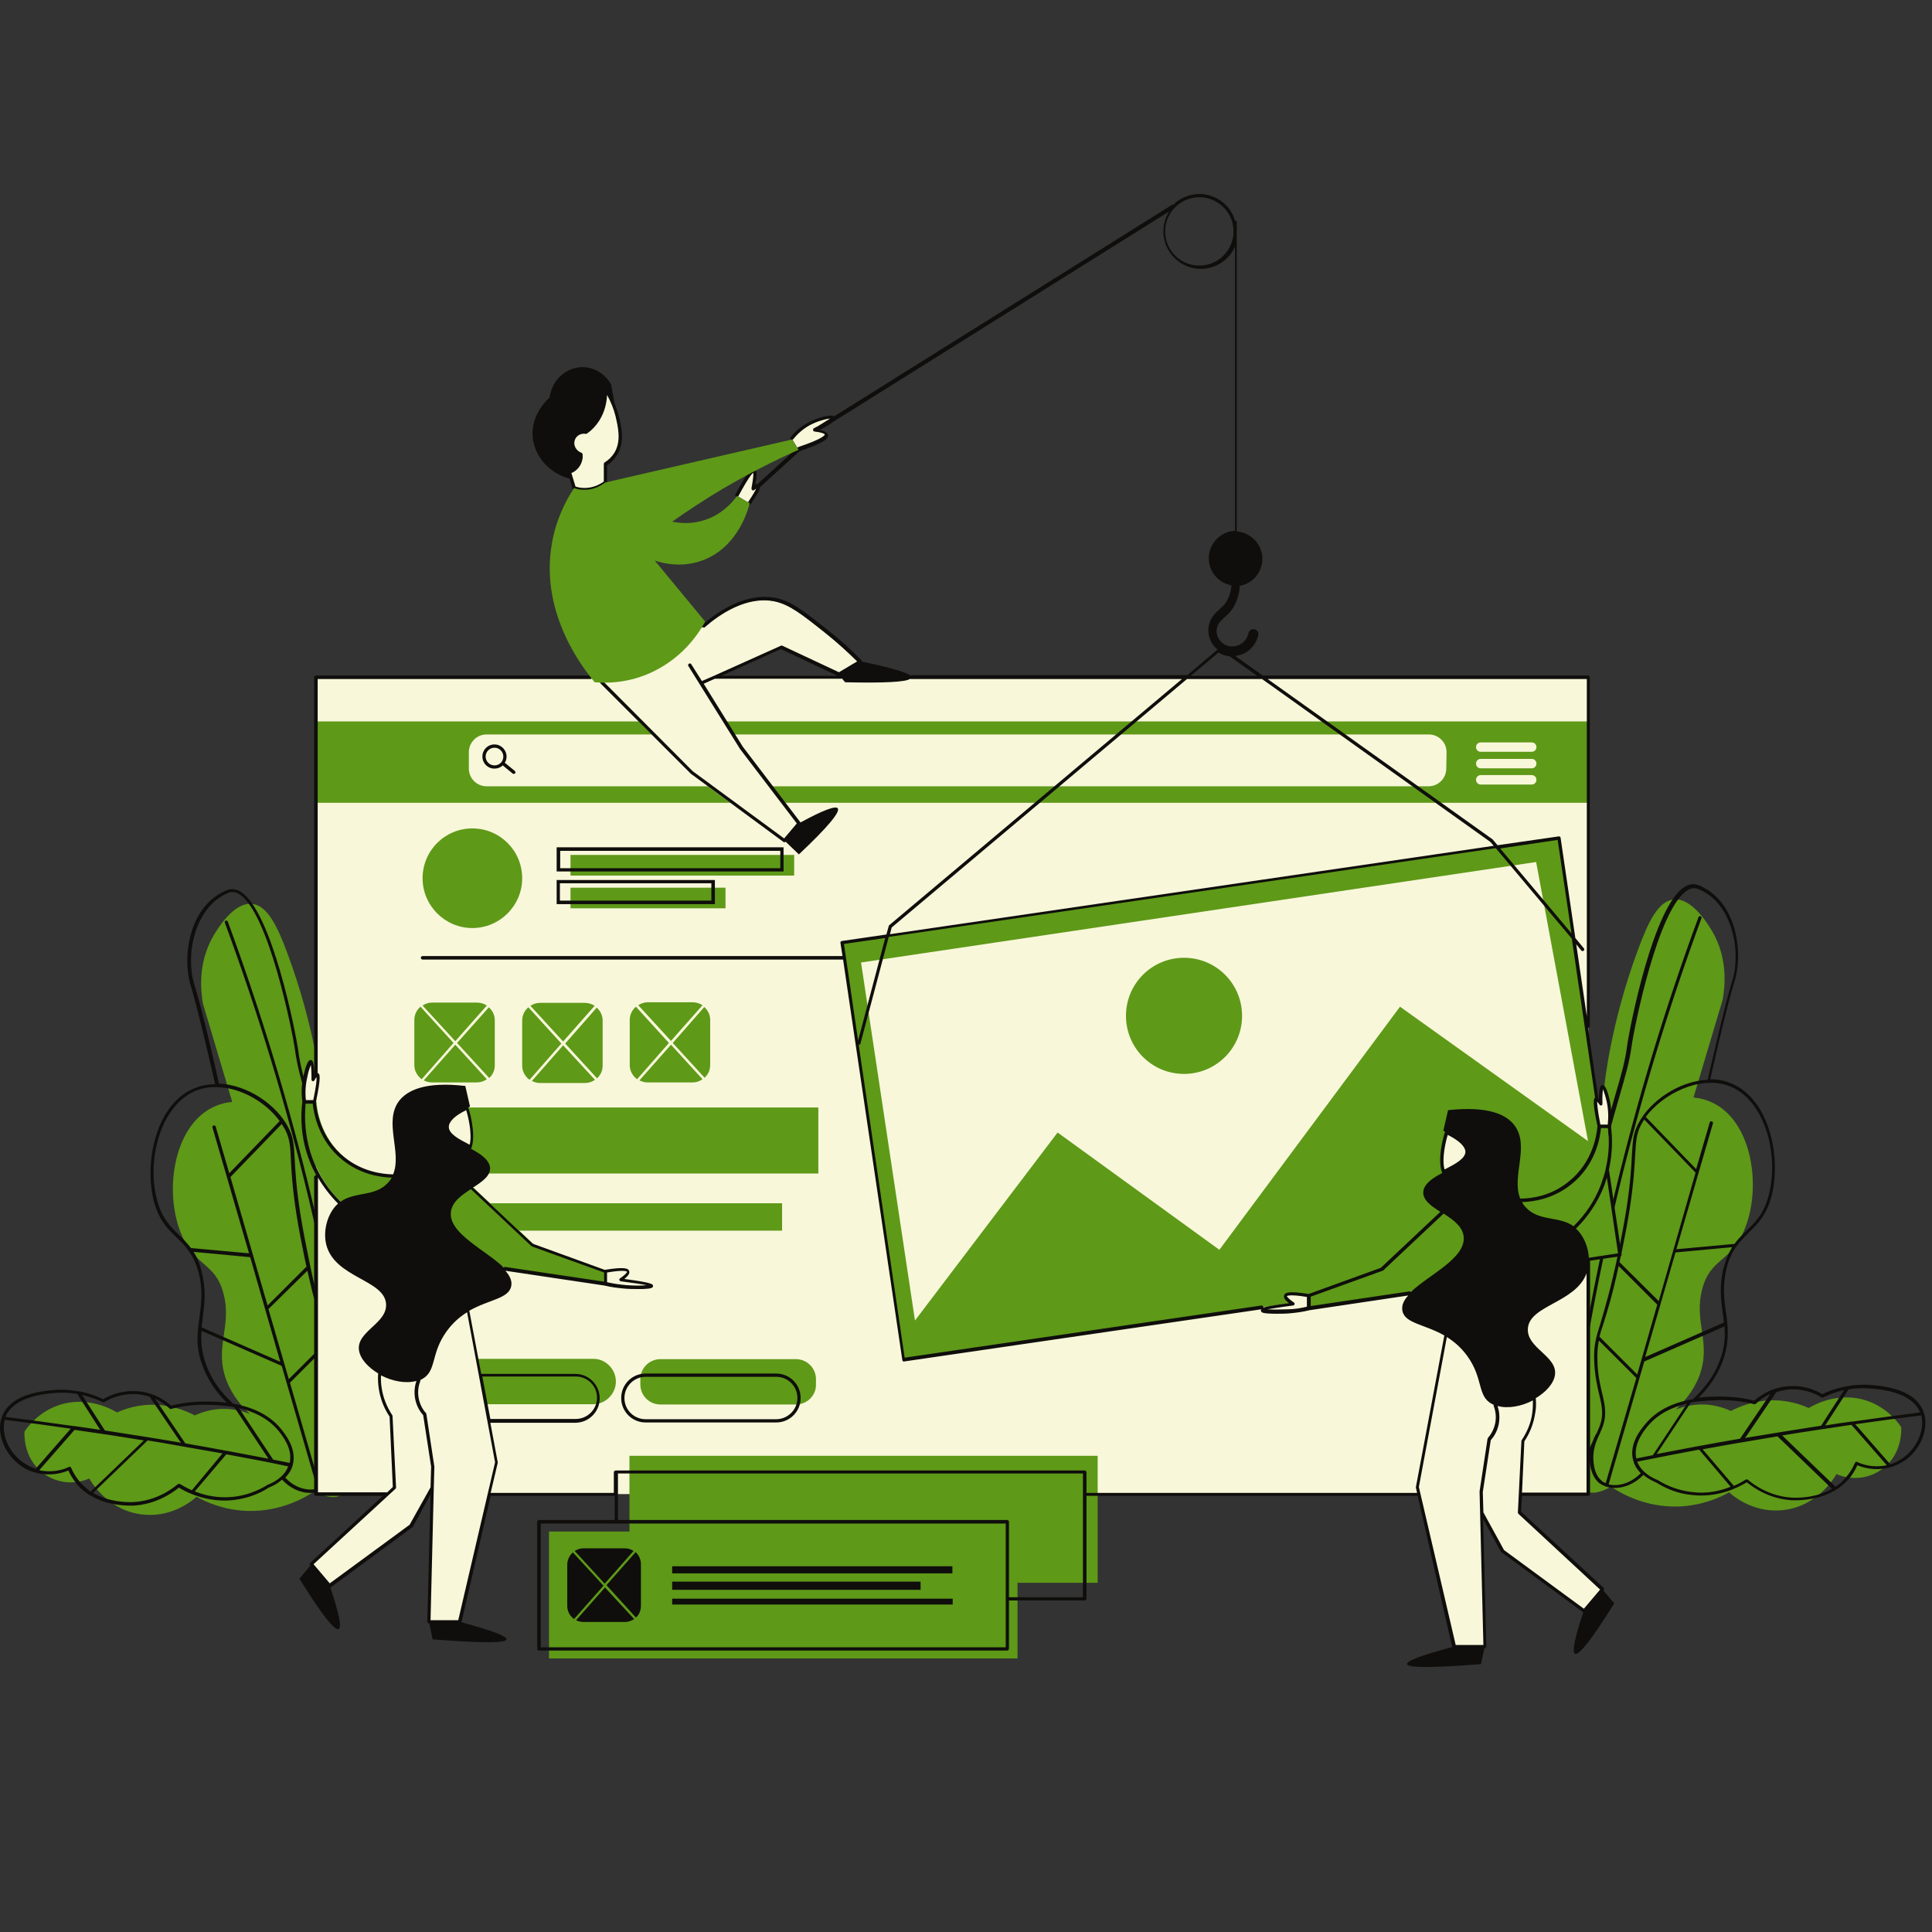
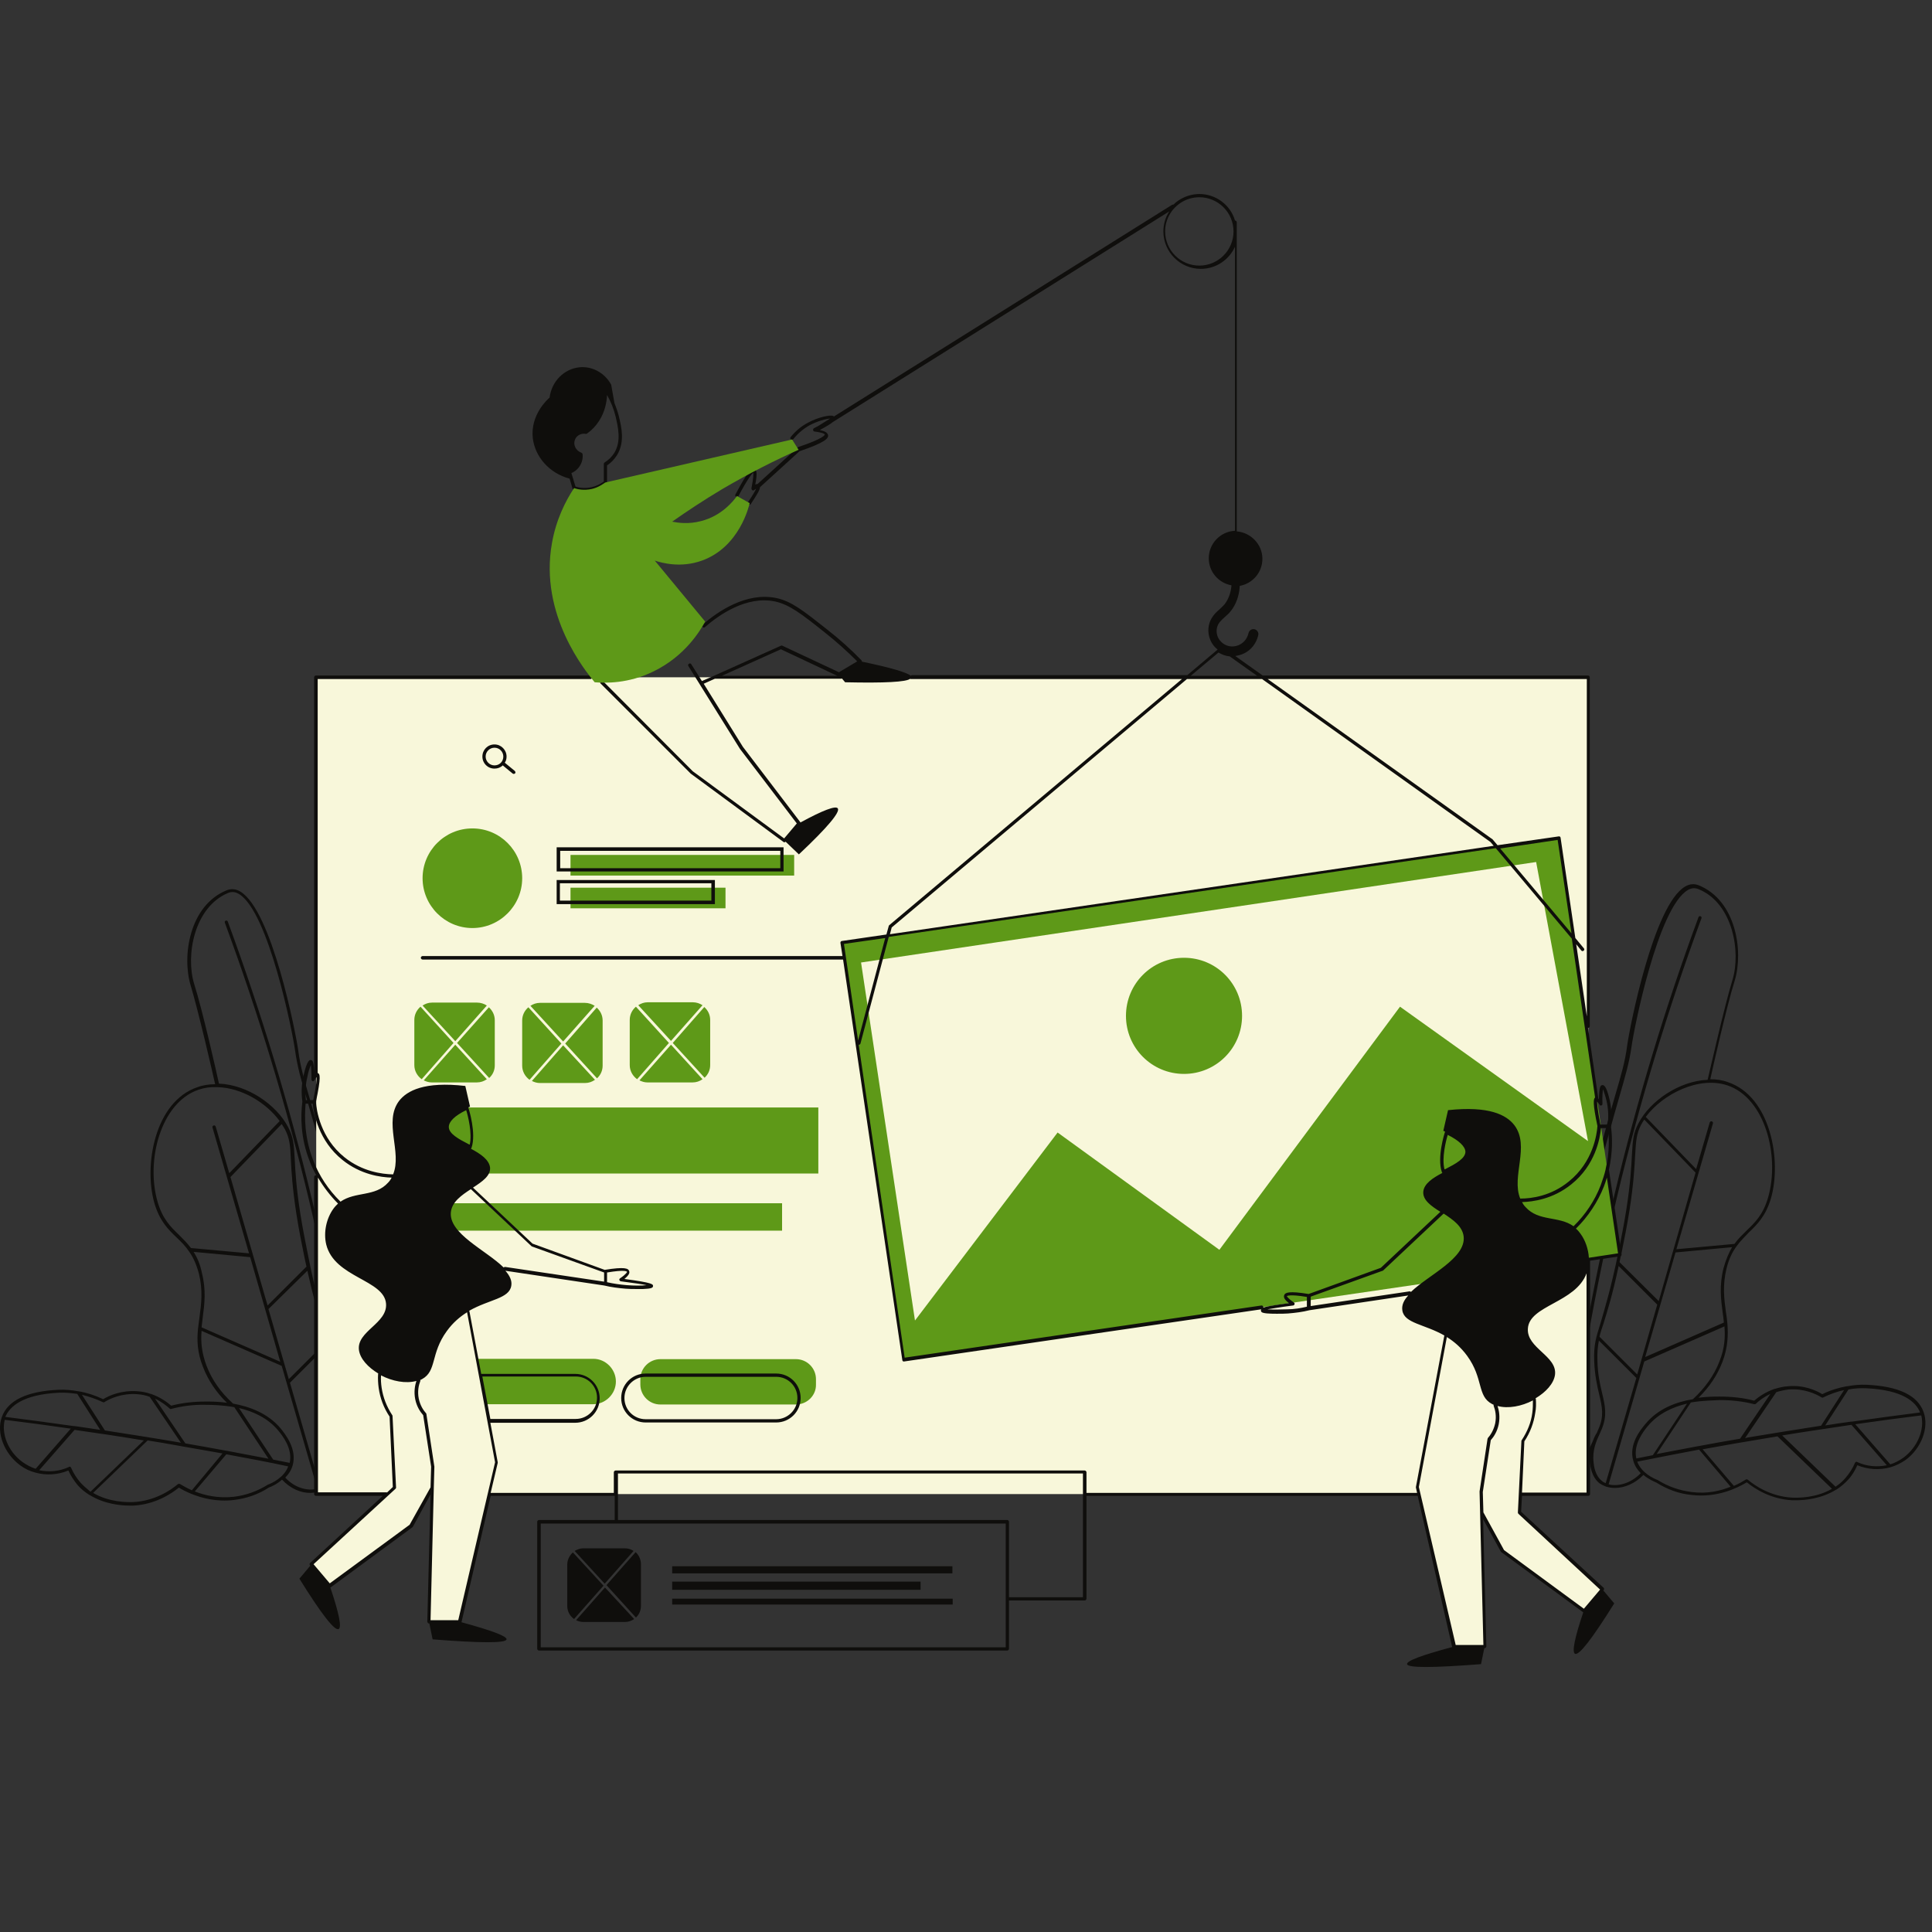
<svg xmlns="http://www.w3.org/2000/svg" width="1512" zoomAndPan="magnify" viewBox="0 0 1134 1134" height="1512" preserveAspectRatio="xMidYMid meet" version="1.0">
  <rect x="0" y="0" width="1134" height="1134" fill="#333333" stroke="none" />
  <defs>
    <clipPath id="09a52918df">
      <path d="M 0 518.59 L 1130.125 518.59 L 1130.125 884 L 0 884 Z M 0 518.59 " clip-rule="nonzero" />
    </clipPath>
    <clipPath id="69175cbda4">
      <path d="M 175 113.867 L 952 113.867 L 952 978.453 L 175 978.453 Z M 175 113.867 " clip-rule="nonzero" />
    </clipPath>
  </defs>
-   <path fill="#5e9918" d="M 907.527 871.27 C 909.258 880.262 917.906 862.969 929.148 834.43 C 928.285 841 926.035 842.023 925.172 850.859 C 924.652 856.379 923.094 871.078 930.359 875.074 C 935.547 877.996 942.812 874.211 945.578 872.637 C 950.77 876.094 965.297 884.914 985.359 884.242 C 999.023 883.723 1009.402 879.051 1014.938 875.938 C 1017.012 877.824 1028.602 887.855 1045.375 886.473 C 1066.477 884.914 1077.203 866.754 1077.895 865.215 C 1086.887 869.176 1097.438 867.965 1105.219 861.91 C 1116.98 852.918 1115.945 838.562 1115.945 837.699 C 1113.867 834.586 1107.469 826.109 1095.707 822.133 C 1078.586 816.426 1063.883 825.07 1061.637 826.457 C 1057.484 824.57 1049.184 821.457 1038.457 821.977 C 1027.906 822.477 1019.953 826.109 1015.973 828.184 C 1012.516 826.645 1005.941 824.051 997.469 824.379 C 991.586 824.57 986.742 826.109 983.629 827.32 C 987.781 823.516 993.664 817.133 997.293 807.949 C 1004.906 788.059 993.836 776.141 999.195 756.406 C 1004.039 738.438 1015.453 741.188 1023.582 722.523 C 1034.309 697.793 1028.773 658.875 1005.598 647.445 C 1001.793 645.559 997.812 644.504 994.008 644.176 L 1011.133 586.754 C 1012.34 579.988 1014.59 562.883 1004.906 546.453 C 1002.828 542.996 993.316 526.891 982.422 527.945 C 973.426 528.812 967.547 540.918 961.664 556.832 C 945.234 600.746 941.773 636.91 941.773 636.91 C 936.238 694.66 924.305 690.684 913.754 757.461 C 909.605 783.926 898.188 823.516 907.527 871.27 Z M 222.789 873.863 C 221.059 882.855 212.41 865.562 201.168 837.023 C 202.031 843.598 204.281 844.617 205.145 853.453 C 205.664 858.973 207.223 873.672 199.957 877.668 C 194.77 880.59 187.504 876.805 184.738 875.23 C 179.547 878.688 165.012 887.512 144.949 886.836 C 131.285 886.316 120.91 881.648 115.375 878.535 C 113.301 880.418 101.707 890.449 84.93 889.066 C 63.832 887.512 53.109 869.348 52.414 867.809 C 43.422 871.77 32.875 870.559 25.094 864.508 C 13.328 855.512 14.363 841.156 14.363 840.293 C 16.445 837.18 22.844 828.703 34.605 824.727 C 51.723 819.02 66.426 827.668 68.676 829.051 C 72.824 827.164 81.129 824.051 91.848 824.57 C 102.402 825.07 110.355 828.703 114.332 830.781 C 117.793 829.238 124.367 826.645 132.84 826.973 C 138.723 827.164 143.57 828.703 146.676 829.914 C 142.527 826.109 136.652 819.727 133.016 810.543 C 125.406 790.652 136.473 778.738 131.109 759 C 126.273 741.031 114.855 743.781 106.727 725.121 C 96.004 700.387 101.539 661.473 124.711 650.039 C 128.516 648.152 132.496 647.098 136.301 646.77 L 119.18 589.348 C 117.969 582.586 115.719 565.48 125.406 549.047 C 127.48 545.59 136.996 529.484 147.895 530.543 C 156.887 531.406 162.762 543.512 168.648 559.426 C 185.082 603.34 188.543 639.504 188.543 639.504 C 194.074 697.254 206.012 693.277 216.562 760.059 C 220.883 786.52 232.301 826.301 222.785 873.863 " fill-opacity="1" fill-rule="nonzero" />
  <g clip-path="url(#09a52918df)">
    <path fill="#0f0e0c" d="M 1117.328 855.512 C 1114.906 857.242 1112.312 858.645 1109.543 859.508 L 1088.961 835.969 C 1101.934 834.082 1114.906 832.352 1127.703 830.781 C 1129.781 839.082 1125.457 849.461 1117.328 855.512 Z M 1090 858.105 C 1089.828 857.934 1089.48 857.934 1089.309 858.105 C 1089.137 858.297 1088.789 858.453 1088.789 858.645 C 1087.406 861.91 1085.504 864.852 1083.254 867.445 C 1081.523 869.539 1079.449 871.27 1077.375 872.637 L 1046.07 842.539 C 1059.559 840.293 1073.051 838.406 1086.715 836.312 L 1107.469 860.027 C 1101.762 861.238 1095.535 860.703 1090 858.105 Z M 1051.949 879.051 C 1039.324 878.344 1030.156 872.133 1025.832 868.484 C 1025.66 868.312 1025.488 868.312 1025.141 868.312 C 1024.969 868.312 1024.793 868.312 1024.621 868.484 C 1022.891 869.539 1020.645 870.906 1017.703 872.133 L 999.371 850.668 C 1008.191 849.129 1017.184 847.402 1026.004 846 C 1031.715 844.961 1037.594 844.098 1043.301 843.078 L 1075.301 873.863 C 1066.133 879.207 1055.582 879.207 1051.949 879.051 Z M 992.969 875.75 C 985.879 874.883 979.309 872.637 972.906 868.676 C 970.66 867.809 963.566 864.695 960.973 857.934 C 973.082 855.512 985.188 853.109 997.293 850.859 L 1015.801 872.637 C 1009.922 875.074 1001.965 876.961 992.969 875.75 Z M 944.195 871.27 L 965.125 799.129 L 1012.168 778.547 C 1012.688 784.789 1012.344 791.344 1009.23 799.129 C 1006.117 807.273 1000.754 814.695 993.664 821.266 C 984.148 822.84 973.254 826.645 965.645 835.969 C 962.875 839.273 955.785 847.918 958.727 857.59 C 959.59 860.527 961.145 862.777 963.047 864.695 C 957.168 870.75 949.73 872.637 944.195 871.27 Z M 942.469 870.559 C 941.773 870.215 940.91 869.887 940.391 869.348 C 936.242 866.234 935.547 860.371 935.375 858.453 C 934.512 851.379 936.934 845.828 939.008 841.504 C 939.352 840.637 939.699 839.773 940.047 839.082 C 943.504 830.969 942.121 825.07 940.391 817.809 C 939.18 812.617 937.797 806.91 937.625 798.625 C 937.449 793.785 937.797 790.324 938.488 786.867 L 960.453 808.812 Z M 934.855 846 L 926.035 865.215 C 924.305 867.289 921.367 869.695 919.637 869.695 C 926.207 813.328 936.242 756.754 949.387 701.406 C 962.531 646.578 979.133 591.941 998.68 539 C 998.852 538.48 998.68 537.961 998.16 537.805 C 997.641 537.613 997.121 537.805 996.949 538.324 C 977.406 591.23 960.801 646.059 947.656 701.062 C 934.512 755.734 924.652 811.754 918.078 867.809 C 917.906 866.945 917.734 865.562 917.906 863.484 C 921.02 783.562 922.75 743.434 931.227 711.785 C 932.953 705.23 934.164 701.062 935.723 696.062 C 937.625 689.473 939.871 682.227 943.852 667.332 C 946.445 657.664 948.695 650.039 950.422 643.984 C 954.055 631.359 956.305 623.75 957.688 614.062 C 958.898 604.723 973.082 532.617 990.723 522.395 C 992.797 521.184 994.875 521.027 996.949 521.895 C 1017.012 530.023 1022.027 558.559 1016.84 575.32 C 1012.168 590.559 1003.695 628.074 1002.309 633.797 C 985.707 634.473 968.582 646.059 961.664 659.395 C 958.551 665.258 958.379 669.41 957.859 677.902 C 957.516 684.82 956.996 694.488 954.574 710.055 C 953.016 719.742 951.633 726.484 949.902 735.133 C 945.406 756.926 941.773 768.516 939.527 776.297 C 936.758 785.137 935.375 789.461 935.723 798.973 C 936.066 807.273 937.449 813.484 938.66 818.516 C 940.391 825.781 941.602 831.125 938.316 838.562 C 937.969 839.273 937.625 840.137 937.277 841 C 936.414 842.211 935.547 844.098 934.855 846 Z M 1013.898 637.066 C 1036.039 644.504 1044.859 678.574 1037.766 702.98 C 1034.828 713.012 1030.156 717.492 1025.141 722.336 C 1022.719 724.758 1020.297 727.004 1018.051 730.117 L 983.977 733.25 L 1005.422 659.395 C 1005.598 658.875 1005.25 658.34 1004.73 658.168 C 1004.215 658.012 1003.695 658.34 1003.52 658.875 L 995.566 686.203 L 965.988 655.574 C 976.195 641.91 997.293 631.531 1013.898 637.066 Z M 950.598 740.84 C 950.941 739.113 951.289 737.227 951.805 735.305 C 953.535 726.66 954.918 719.93 956.477 710.227 C 958.898 694.488 959.418 684.82 959.762 677.902 C 960.281 669.773 960.453 665.605 963.223 660.262 C 963.742 659.203 964.434 658.168 965.125 657.148 L 995.219 688.277 L 982.074 734.113 L 973.598 763.672 Z M 972.734 765.766 L 960.973 806.754 L 938.836 784.598 C 939.355 782.195 940.219 779.758 941.258 776.645 C 943.332 769.898 946.445 760.211 950.078 743.09 Z M 1011.648 744.301 C 1009.055 754.523 1010.094 762.652 1011.133 770.434 C 1011.477 772.492 1011.648 774.414 1011.824 776.297 L 965.645 796.535 L 983.457 735.133 L 1016.664 732.039 C 1014.762 735.305 1013.035 739.301 1011.648 744.301 Z M 970.141 854.129 C 966.855 854.84 963.742 855.34 960.453 856.047 C 958.551 847.73 964.777 839.945 967.199 837.023 C 973.426 829.57 982.074 825.781 990.203 823.859 Z M 1009.402 821.785 C 1016.148 821.785 1023.066 822.477 1029.637 824.207 C 1029.984 824.207 1030.328 824.207 1030.504 824.051 C 1032.23 822.32 1035.172 820.055 1039.152 818.152 L 1021.336 844.461 C 1013.379 845.828 1005.25 847.211 997.121 848.785 L 996.949 848.785 C 988.648 850.324 980.52 851.879 972.391 853.453 L 992.453 823.188 C 999.715 821.977 1005.941 821.977 1009.402 821.785 Z M 1042.609 817.133 C 1044.859 816.426 1047.105 815.922 1049.875 815.559 C 1058.867 814.867 1065.785 818.152 1069.246 820.246 C 1069.59 820.402 1069.938 820.402 1070.109 820.246 C 1074.09 818.328 1078.238 816.785 1082.391 815.922 L 1068.898 836.832 C 1054.543 839.082 1040.188 841.348 1025.832 843.75 C 1025.312 843.941 1024.797 843.941 1024.277 844.098 Z M 1084.984 815.559 C 1088.617 814.867 1092.074 814.695 1095.707 814.867 C 1117.156 815.922 1124.594 822.996 1127.012 829.051 C 1113.695 830.781 1100.379 832.508 1087.059 834.43 L 1086.543 834.43 C 1081.523 835.102 1076.508 835.812 1071.32 836.676 Z M 1129.09 828.895 C 1125.629 819.02 1114.387 813.672 1095.707 812.809 C 1091.902 812.617 1088.098 812.965 1084.293 813.672 L 1083.945 813.672 C 1079.105 814.539 1074.09 816.078 1069.59 818.328 C 1065.961 816.078 1058.695 812.809 1049.527 813.672 C 1046.586 813.828 1043.992 814.539 1041.746 815.215 L 1041.57 815.215 C 1036.039 817.133 1032.059 820.055 1029.637 822.133 C 1023.066 820.402 1016.148 819.727 1009.402 819.727 C 1006.633 819.727 1002.137 819.727 996.949 820.402 C 1003.348 814.191 1008.02 807.086 1010.957 799.492 C 1014.246 790.844 1014.418 783.562 1013.898 776.816 C 1013.727 774.566 1013.379 772.32 1013.035 770.09 C 1011.996 762.461 1010.957 754.523 1013.379 744.645 C 1014.762 738.957 1016.84 734.789 1019.262 731.52 C 1021.508 728.387 1023.93 726.141 1026.352 723.547 C 1031.367 718.703 1036.383 713.879 1039.496 703.309 C 1045.895 681.172 1039.324 643.637 1014.246 635.18 C 1010.957 633.953 1007.328 633.453 1003.867 633.453 C 1005.422 626.344 1013.551 590.367 1018.223 575.512 C 1023.41 558.371 1019.086 528.621 997.121 519.645 C 994.527 518.59 991.762 518.781 989.164 520.32 C 970.484 531.043 956.477 603.531 955.094 613.562 C 953.883 623.074 951.633 630.668 948 643.121 C 946.273 649.172 944.023 656.957 941.43 666.469 C 937.453 681.172 935.203 688.609 933.301 695.199 C 931.918 700.195 930.531 704.52 928.805 710.918 C 920.156 742.57 918.598 782.871 915.484 862.969 C 915.312 866.082 915.484 869.695 917.734 870.906 L 917.906 870.906 C 918.426 871.078 918.773 871.27 919.289 871.27 C 922.578 871.27 926.555 866.945 927.418 866.082 L 927.594 865.891 L 932.953 854.129 C 932.953 855.512 932.953 856.914 933.129 858.453 C 933.473 860.527 934.164 867.102 939.008 870.75 C 940.047 871.426 941.082 871.945 942.469 872.48 C 942.469 872.48 942.641 872.637 942.812 872.637 L 942.984 872.637 C 944.543 873.152 946.098 873.344 948 873.344 C 953.363 873.344 959.59 870.906 964.605 865.719 C 967.719 868.312 971.004 869.695 972.215 870.215 C 978.613 874.211 985.535 876.805 992.969 877.477 C 1007.672 879.207 1019.262 873.672 1025.312 870.043 C 1029.984 873.863 1039.324 879.918 1051.949 880.59 L 1054.199 880.59 C 1059.387 880.59 1069.074 879.727 1077.719 874.363 C 1077.895 874.363 1078.066 874.211 1078.066 874.211 C 1080.488 872.637 1082.734 870.75 1084.812 868.484 C 1087.059 866.082 1088.789 863.121 1090.172 860.027 C 1096.398 862.621 1103.316 862.969 1109.543 861.238 C 1112.656 860.371 1115.77 858.797 1118.539 856.914 C 1127.707 850.152 1132.375 838.043 1129.09 828.895 Z M 212.582 870.402 C 206.012 814.539 196.152 758.484 183.008 703.656 C 169.855 648.656 153.25 594.016 133.707 540.918 C 133.535 540.398 133.016 540.211 132.496 540.398 C 131.977 540.555 131.805 541.074 131.977 541.594 C 151.52 594.535 168.129 649.172 181.277 704 C 194.422 759.191 204.453 815.922 211.027 872.289 C 209.297 872.289 206.355 869.887 204.629 867.809 L 195.805 848.594 C 195.113 846.535 194.25 844.805 193.559 843.234 C 193.211 842.367 192.867 841.676 192.52 840.812 C 189.234 833.219 190.617 828.031 192.176 820.746 C 193.383 815.73 194.77 809.68 195.113 801.223 C 195.461 791.707 194.078 787.383 191.309 778.547 C 188.887 770.953 185.254 759.348 180.934 737.383 C 179.203 728.734 177.82 722.008 176.262 712.305 C 173.84 696.738 173.32 687.07 172.977 680.148 C 172.453 671.656 172.273 667.523 169.16 661.625 C 162.074 648.152 145.121 636.719 128.516 636.047 C 127.305 630.34 118.836 592.805 113.988 577.586 C 108.801 560.809 113.988 532.426 133.879 524.125 C 135.953 523.258 138.031 523.434 140.109 524.645 C 157.75 534.867 171.93 606.988 173.148 616.312 C 174.531 626.016 176.609 633.605 180.414 646.234 C 182.141 652.285 184.391 659.898 186.984 669.582 C 190.965 684.473 193.211 691.738 195.113 698.312 C 196.496 703.309 197.883 707.461 199.609 714.031 C 208.086 745.512 209.816 785.656 212.93 865.719 C 212.93 867.965 212.758 869.348 212.582 870.402 Z M 195.113 861.238 C 194.941 863.121 194.078 869.02 190.098 872.133 C 189.406 872.637 188.715 873 188.023 873.344 L 170.203 811.598 L 192.176 789.617 C 192.867 793.074 193.211 796.535 193.039 801.375 C 192.691 809.504 191.48 815.402 190.27 820.594 C 188.543 828.027 187.16 833.719 190.617 841.867 C 190.965 842.539 191.309 843.406 191.656 844.27 C 193.559 848.594 196.152 854.129 195.113 861.238 Z M 167.434 867.289 C 169.336 865.371 170.891 863.121 171.758 860.184 C 174.531 850.516 167.434 841.867 164.84 838.562 C 157.23 829.395 146.332 825.59 136.82 823.859 C 129.555 817.289 124.367 809.867 121.254 801.723 C 118.312 793.938 117.793 787.383 118.312 781.141 L 165.355 801.723 L 186.293 873.863 C 180.586 875.23 173.148 873.5 167.434 867.289 Z M 157.23 871.426 C 151.176 875.23 144.434 877.668 137.34 878.531 C 128.348 879.555 120.387 877.824 114.336 875.402 L 132.84 853.609 C 144.949 855.859 157.23 858.105 169.16 860.703 C 166.742 867.289 159.648 870.559 157.23 871.426 Z M 105.688 871.078 C 105.344 870.906 104.82 870.906 104.477 871.078 C 100.152 874.727 90.984 880.938 78.359 881.645 C 74.73 881.801 64.008 881.801 54.664 876.266 L 86.66 845.48 C 92.547 846.344 98.25 847.402 103.957 848.422 C 112.781 849.996 121.773 851.535 130.598 853.109 L 112.605 874.727 C 109.844 873.5 107.414 872.133 105.688 871.078 Z M 47.227 870.215 C 44.984 867.621 43.078 864.695 41.691 861.395 C 41.523 861.238 41.348 860.891 41.172 860.891 L 40.828 860.891 C 40.66 860.891 40.484 860.891 40.484 861.047 C 34.949 863.641 28.719 864.16 23.012 862.969 L 43.766 839.273 C 57.258 841.156 70.926 843.23 84.414 845.48 L 53.109 875.594 C 51.035 873.863 48.957 872.133 47.227 870.215 Z M 20.938 862.102 C 18.176 861.238 15.578 859.836 13.156 858.105 C 4.852 852.055 0.703 841.676 2.777 833.375 C 15.75 834.949 28.551 836.676 41.523 838.562 Z M 34.605 817.461 C 38.066 817.289 41.691 817.652 45.328 818.152 L 58.82 839.273 C 53.797 838.562 48.785 837.699 43.598 837.023 L 43.078 837.023 C 29.762 835.102 16.445 833.375 3.121 831.645 C 5.715 825.59 13.156 818.516 34.605 817.461 Z M 60.371 822.996 C 60.719 823.188 61.062 823.188 61.238 822.996 C 64.523 820.922 71.441 817.652 80.605 818.328 C 83.203 818.516 85.629 819.02 87.871 819.883 L 106.207 846.863 C 105.688 846.691 105.168 846.691 104.652 846.535 C 90.465 844.098 75.938 841.867 61.582 839.617 L 48.09 818.672 C 52.246 819.727 56.395 821.109 60.371 822.996 Z M 140.277 826.457 C 148.406 828.375 157.055 832.164 163.281 839.617 C 165.703 842.539 171.93 850.324 170.027 858.645 C 166.742 857.934 163.629 857.434 160.344 856.723 Z M 99.633 826.801 C 99.809 826.973 100.152 827.164 100.496 826.973 C 107.07 825.246 113.988 824.379 120.734 824.57 C 124.367 824.57 130.598 824.727 137.516 825.938 L 157.574 856.203 C 149.445 854.648 141.145 853.109 133.016 851.535 L 132.84 851.535 C 124.711 849.996 116.762 848.594 108.801 847.211 L 90.984 820.922 C 94.965 822.84 97.902 825.246 99.633 826.801 Z M 113.645 734.789 L 146.852 737.902 L 164.492 799.301 L 118.312 779.082 C 118.492 777.164 118.836 775.086 119.004 773.184 C 120.043 765.402 121.086 757.273 118.492 747.086 C 117.449 741.895 115.719 738.09 113.645 734.789 Z M 180.414 745.875 C 184.219 762.809 187.156 772.684 189.234 779.41 C 190.27 782.543 190.965 785.137 191.656 787.383 L 169.512 809.504 L 157.574 768.359 Z M 157.055 766.266 L 135.266 690.875 L 165.355 659.742 C 166.055 660.762 166.566 661.801 167.262 662.855 C 170.027 668.199 170.379 672.367 170.723 680.496 C 171.066 687.57 171.586 697.082 174.012 712.82 C 175.57 722.523 176.953 729.441 178.684 737.902 C 179.027 739.82 179.547 741.707 179.895 743.438 Z M 105.168 724.93 C 100.152 720.086 95.484 715.605 92.547 705.574 C 85.453 681.359 94.277 647.289 116.41 639.66 C 119.867 638.449 123.504 637.93 127.137 638.121 L 127.652 638.121 C 141.664 638.449 156.191 647.098 164.148 658.012 L 134.57 688.609 L 126.617 661.281 C 126.441 660.762 125.922 660.414 125.41 660.605 C 124.887 660.762 124.543 661.281 124.711 661.801 L 146.164 735.652 L 112.086 732.539 C 110.012 729.789 107.594 727.352 105.168 724.93 Z M 201.34 713.875 C 199.609 707.305 198.227 702.98 196.844 698.121 C 194.941 691.547 192.691 684.285 188.715 669.41 C 186.121 659.742 183.871 652.113 182.141 646.059 C 178.512 633.605 176.262 626.016 175.051 616.5 C 173.668 606.645 159.648 534.156 140.977 523.258 C 138.379 521.703 135.609 521.531 133.016 522.566 C 111.051 531.562 106.727 561.309 111.918 578.449 C 116.41 593.309 124.711 629.281 126.273 636.391 C 122.812 636.391 119.18 636.91 115.895 638.121 C 90.816 646.578 84.242 684.109 90.641 706.25 C 93.754 716.816 98.77 721.66 103.789 726.484 C 106.383 728.926 108.801 731.328 110.875 734.441 C 113.301 737.727 115.199 741.895 116.762 747.605 C 119.18 757.461 118.141 765.402 117.105 773.027 C 116.762 775.277 116.586 777.508 116.238 779.758 C 115.543 786.52 115.719 793.785 119.18 802.43 C 122.117 810.023 126.789 817.133 133.191 823.344 C 128.004 822.652 123.68 822.652 120.734 822.652 C 113.988 822.652 107.07 823.344 100.496 825.07 C 98.078 822.996 94.102 820.055 88.566 818.152 L 88.391 818.152 C 85.973 817.289 83.547 816.785 80.605 816.598 C 71.441 815.922 64.176 819.02 60.551 821.266 C 55.875 819.02 51.035 817.461 46.016 816.598 L 45.848 816.598 C 42.039 815.922 38.234 815.559 34.43 815.73 C 15.75 816.598 4.508 821.977 1.047 831.836 C -2.234 841 2.434 853.109 11.77 860.027 C 14.539 862.102 17.477 863.484 20.77 864.352 C 26.988 866.082 33.91 865.719 40.137 863.121 C 41.523 866.234 43.422 869.02 45.496 871.613 C 47.578 874.02 49.82 875.75 52.246 877.324 C 52.414 877.477 52.414 877.477 52.59 877.477 C 61.238 882.855 70.926 883.723 76.117 883.723 L 78.359 883.723 C 90.984 883.012 100.328 876.961 104.996 873.152 C 106.898 874.363 109.32 875.594 112.262 876.805 C 118.656 879.398 127.305 881.645 137.34 880.418 C 144.602 879.555 151.695 877.133 157.75 873.152 C 159.137 872.637 162.418 871.27 165.535 868.484 C 170.547 873.863 176.609 876.266 181.969 876.266 C 183.871 876.266 185.602 875.938 187.16 875.402 C 188.543 874.883 189.754 874.363 190.789 873.5 C 195.461 870.039 196.324 863.484 196.672 861.238 C 196.844 859.664 196.844 858.297 196.844 856.914 L 202.207 868.676 L 202.379 868.832 C 203.242 869.887 207.223 874.02 210.508 874.02 C 211.027 874.02 211.547 873.863 211.891 873.672 L 212.062 873.672 C 214.312 872.48 214.484 868.832 214.312 865.719 C 211.547 785.809 209.988 745.684 201.34 713.875 " fill-opacity="1" fill-rule="nonzero" />
  </g>
  <path fill="#f8f7da" d="M 269.832 397.52 L 185.602 397.52 L 185.602 876.961 L 227.457 876.961 L 182.836 918.125 L 193.559 930.75 L 241.293 895.641 C 244.754 889.43 248.211 883.188 251.5 876.961 L 253.402 876.961 L 251.5 951.852 L 269.66 951.852 L 286.953 876.961 L 832.637 876.961 L 853.395 966.395 L 871.555 966.395 L 869.477 887.699 C 873.629 895.121 877.781 902.746 881.758 910.184 L 929.496 945.277 L 940.219 932.668 L 891.789 887.855 C 891.965 884.242 892.137 880.781 892.309 877.133 L 932.262 877.133 L 932.262 397.52 L 269.832 397.52 " fill-opacity="1" fill-rule="nonzero" />
-   <path fill="#5e9918" d="M 369.457 898.941 L 369.457 854.477 L 644.285 854.477 L 644.285 929.02 L 644.461 929.02 L 597.242 929.02 L 597.242 973.469 L 368.938 973.469 M 369.109 973.469 L 322.238 973.469 L 322.238 898.941 L 369.457 898.941 " fill-opacity="1" fill-rule="nonzero" />
  <path fill="#5e9918" d="M 243.371 706.25 L 459.047 706.25 L 459.047 722.336 L 243.371 722.336 Z M 425.84 533.137 L 334.863 533.137 L 334.863 521.027 L 425.84 521.027 Z M 466.141 513.922 L 334.863 513.922 L 334.863 501.812 L 466.141 501.812 Z M 361.5 810.891 C 361.5 818.152 355.445 824.207 348.184 824.207 L 285.051 824.207 C 285.051 821.785 284.879 819.383 284.359 816.941 C 283.496 813.828 282.633 810.891 281.766 807.949 C 281.074 804.68 280.73 801.375 280.73 797.918 L 280.73 797.57 L 348.355 797.57 C 355.445 797.57 361.5 803.625 361.5 810.891 Z M 467.176 824.379 L 387.617 824.379 C 381.043 824.379 375.855 819.02 375.855 812.617 L 375.855 809.504 C 375.855 802.949 381.219 797.762 387.617 797.762 L 467.176 797.762 C 473.75 797.762 478.938 803.105 478.938 809.504 L 478.938 812.617 C 479.113 819.02 473.75 824.379 467.176 824.379 Z M 243.371 650.039 L 480.324 650.039 L 480.324 688.797 L 243.371 688.797 Z M 715.719 733.578 L 620.766 664.738 L 537.051 775.086 L 505.402 564.941 L 901.648 505.965 L 932.09 669.773 L 821.742 590.887 Z M 914.965 491.781 L 494.332 553.371 L 530.133 798.109 L 950.77 736.516 L 914.965 491.781 " fill-opacity="1" fill-rule="nonzero" />
-   <path fill="#5e9918" d="M 899.055 441.277 L 869.133 441.277 C 867.574 441.277 866.363 440.086 866.363 438.512 C 866.363 436.953 867.574 435.762 869.133 435.762 L 899.055 435.762 C 900.609 435.762 901.82 436.953 901.82 438.512 C 901.82 440.086 900.609 441.277 899.055 441.277 Z M 899.055 450.98 L 869.133 450.98 C 867.574 450.98 866.363 449.754 866.363 448.195 C 866.363 446.656 867.574 445.43 869.133 445.43 L 899.055 445.43 C 900.609 445.43 901.82 446.656 901.82 448.195 C 901.82 449.754 900.609 450.98 899.055 450.98 Z M 899.055 460.492 L 869.133 460.492 C 867.574 460.492 866.363 459.266 866.363 457.707 C 866.363 456.168 867.574 454.941 869.133 454.941 L 899.055 454.941 C 900.609 454.941 901.82 456.168 901.82 457.707 C 901.82 459.266 900.609 460.492 899.055 460.492 Z M 848.895 451.137 C 848.895 456.844 844.227 461.516 838.52 461.516 L 285.57 461.516 C 279.863 461.516 275.195 456.844 275.195 451.137 L 275.195 441.469 C 275.195 435.762 279.863 431.09 285.57 431.09 L 838.691 431.09 C 844.398 431.09 849.07 435.762 849.07 441.469 Z M 185.602 423.461 L 185.602 471.215 L 932.262 471.215 L 932.262 423.461 L 185.602 423.461 " fill-opacity="1" fill-rule="nonzero" />
-   <path fill="#5e9918" d="M 297.332 744.492 L 356.484 753.293 L 356.484 746.031 L 313.59 730.652 L 278.309 697.445 L 231.781 690.164 C 227.629 690.164 214.832 689.473 202.898 679.961 C 187.504 667.523 185.949 649.691 185.773 646.77 L 180.066 646.77 C 179.203 653.152 178.336 666.469 184.219 681.516 C 188.887 693.625 195.98 701.578 200.477 705.902 Z M 826.066 759 L 766.914 767.84 L 766.914 760.574 L 809.809 745.164 L 845.09 711.957 L 891.617 704.711 C 895.77 704.711 908.566 704 920.5 694.488 C 935.895 682.035 937.449 664.219 937.625 661.281 L 943.676 661.281 C 944.543 667.68 945.406 681.016 939.527 696.062 C 934.855 708.168 927.766 716.109 923.27 720.434 L 826.066 759 " fill-opacity="1" fill-rule="nonzero" />
-   <path fill="#f8f7da" d="M 355.273 752.793 C 358.215 753.469 362.539 754.332 367.727 754.68 C 374.645 755.195 382.602 754.867 382.773 754.004 C 382.773 753.469 379.66 752.43 364.441 750.543 C 367.727 748.277 369.281 746.551 368.938 745.684 C 368.418 744.301 363.922 744.301 355.273 745.684 Z M 184.738 646.234 C 186.812 636.047 187.504 630.668 186.293 630.34 C 185.773 630.148 184.91 631.012 183.699 633.09 C 183.699 624.805 183.18 622.883 182.488 622.711 C 181.449 622.555 179.895 627.742 179.203 631.203 C 177.82 637.414 178.164 642.602 178.684 646.234 Z M 262.566 661.469 C 262.566 666.469 269.484 669.773 276.23 673.387 C 279.172 665.086 274.328 650.383 274.328 650.383 C 268.621 652.824 262.566 656.801 262.566 661.473 Z M 768.125 760.059 C 759.648 758.656 754.98 758.656 754.461 760.059 C 754.113 761.078 755.672 762.652 758.957 764.898 C 743.91 766.785 740.625 767.84 740.625 768.359 C 740.625 769.223 748.754 769.57 755.672 769.035 C 760.859 768.703 765.184 767.84 768.125 767.129 Z M 944.715 660.762 C 945.234 657.148 945.406 651.957 944.195 645.715 C 943.504 642.254 941.949 637.066 940.91 637.258 C 940.391 637.258 939.699 639.141 939.699 647.633 C 938.488 645.559 937.625 644.695 937.105 644.848 C 936.066 645.195 936.586 650.559 938.66 660.762 Z M 439.852 295.316 C 443.828 289.422 445.559 286.145 444.867 285.625 C 444.52 285.277 443.48 285.797 441.926 287.016 C 443.309 280.434 443.309 276.977 442.445 276.629 C 441.062 276.109 437.773 280.953 432.586 290.992 Z M 468.734 264.004 C 479.977 260.367 485.34 257.43 485.164 255.531 C 484.992 254.316 482.742 253.625 478.246 253.105 C 487.414 248.262 489.145 246.531 488.969 245.844 C 488.453 244.801 481.016 246.02 474.789 249.477 C 470.117 252.07 466.832 255.355 464.93 257.773 Z M 458.355 380.934 L 491.91 396.656 C 496.062 394.25 500.039 391.812 504.191 389.219 C 499.695 384.738 492.949 378.34 484.129 371.23 C 470.289 360.332 463.371 354.797 454.551 352.895 C 436.219 349.09 418.922 362.41 412.352 368.117 L 353.023 401.496 L 405.777 454.441 L 460.258 494.375 L 468.734 484.188 L 435.008 439.895 L 404.738 391.465 L 411.312 402.035 C 426.707 395.113 442.965 387.852 458.355 380.934 Z M 849.07 664.738 C 849.07 664.738 844.227 679.633 847.168 687.742 C 853.91 684.109 860.832 680.824 860.832 675.828 C 860.832 671.312 854.777 667.332 849.07 664.738 Z M 350.777 246.699 C 348.527 250.16 345.934 252.406 344.031 253.961 C 340.746 253.441 337.633 255.172 336.594 257.941 C 335.383 261.223 337.113 265.379 340.918 266.766 C 340.918 267.629 341.266 270.914 338.844 273.852 C 337.113 275.926 335.039 276.789 334.172 277.141 C 335.039 280.25 336.074 283.363 336.941 286.48 C 338.668 287.008 342.473 288.027 347.316 287.008 C 351.121 286.133 353.891 284.406 355.273 283.195 L 355.273 272.469 C 357.004 271.434 359.426 269.527 361.328 266.414 C 365.824 259.152 363.75 250.676 362.191 244.449 C 361.328 240.645 359.426 234.938 355.102 228.539 C 355.445 231.309 355.621 239.09 350.777 246.699 Z M 869.477 877.133 L 871.035 877.133 L 869.652 887.855 Z M 869.477 877.133 " fill-opacity="1" fill-rule="nonzero" />
  <g clip-path="url(#69175cbda4)">
    <path fill="#0f0e0c" d="M 458.012 499.41 L 328.812 499.41 L 328.812 509.598 L 458.012 509.598 Z M 459.914 511.516 L 326.734 511.516 L 326.734 497.316 L 459.914 497.316 Z M 949.73 735.652 L 943.16 691.203 C 942.641 692.934 942.121 694.66 941.43 696.391 C 937.797 705.574 932.09 714.223 924.996 721.141 C 926.035 722.008 926.902 723.027 927.766 724.254 C 930.531 728.059 932.262 733.059 932.609 738.246 Z M 931.223 747.414 C 924.824 764.711 897.672 766.109 896.805 779.758 C 895.941 791.344 914.102 795.844 912.719 806.91 C 912.027 812.102 907.355 817.133 901.301 820.746 C 901.301 820.922 901.477 820.922 901.477 821.109 C 901.648 823.859 901.648 826.645 901.129 829.238 C 900.266 835.105 898.188 840.812 894.73 846 L 893.348 876.094 L 931.223 876.094 Z M 891.27 888.566 C 891.098 888.375 890.926 888.047 890.926 887.855 L 893 845.828 C 893 845.672 893 845.48 893.172 845.324 C 896.461 840.293 898.707 834.949 899.398 829.238 C 899.746 826.801 899.746 824.379 899.746 821.977 C 893.172 825.434 885.219 826.973 878.992 825.246 C 879.855 827.84 880.547 831.488 879.684 835.969 C 878.816 840.293 876.742 843.406 875.012 845.324 L 870.344 875.75 L 870.688 887.699 L 882.797 909.82 L 929.668 944.258 L 939.18 933.016 Z M 854.43 965.531 L 870.688 965.531 L 868.441 875.402 L 873.109 844.617 C 873.109 844.461 873.285 844.27 873.285 844.098 C 874.84 842.367 876.742 839.426 877.609 835.449 C 878.473 831.125 877.609 827.512 876.742 825.246 C 876.57 825.07 876.742 824.727 876.742 824.57 C 876.398 824.379 876.051 824.207 875.703 824.051 C 866.883 819.383 870.863 809.16 861.176 795.844 C 857.543 790.844 853.395 787.383 849.242 784.789 L 832.812 872.809 Z M 769.164 766.629 L 827.277 757.98 C 827.621 757.98 827.969 757.98 828.141 758.328 C 838.52 748.277 860.484 738.594 859.102 725.793 C 858.41 719.742 852.875 715.953 847.34 712.305 C 847.34 712.305 847.34 712.492 847.168 712.492 L 811.883 745.684 C 811.711 745.875 811.711 745.875 811.539 745.875 L 769.336 761.078 L 769.336 766.629 Z M 767.086 766.977 L 767.086 761.25 C 756.711 759.52 755.5 760.73 755.324 760.73 C 755.324 760.73 755.5 761.785 759.477 764.535 C 759.824 764.711 759.996 765.246 759.824 765.574 C 759.648 765.922 759.477 766.266 758.957 766.266 C 750.828 767.305 746.332 768.168 743.91 768.516 C 746.68 768.703 751.004 768.703 755.5 768.516 C 759.477 768.516 763.453 767.84 767.086 766.977 Z M 849.762 666.125 C 848.723 669.41 846.129 679.785 847.859 686.359 L 848.379 686.203 C 854.43 683.09 860.137 679.961 860.137 675.98 C 859.965 672.867 856.332 669.41 849.762 666.125 Z M 531 796.898 L 740.453 766.266 C 740.969 766.266 741.488 766.629 741.488 767.129 L 741.488 767.492 C 743.391 766.785 747.543 766.109 756.535 764.898 C 754.117 762.98 753.25 761.598 753.77 760.211 C 754.289 758.656 756.535 757.617 768.125 759.52 L 810.5 744.145 L 845.438 711.281 C 839.902 707.824 835.059 704.363 835.406 699.523 C 835.75 694.852 840.941 691.391 846.648 688.434 C 846.477 688.277 846.301 688.277 846.301 687.934 C 843.363 679.441 847.859 665.086 848.203 664.219 C 847.859 664.066 847.512 663.875 847.168 663.719 C 848.031 659.742 849.07 655.574 849.934 651.613 C 873.977 649.02 884.18 654.363 888.852 660.414 C 898.191 672.715 886.949 690.527 892.309 703.5 L 892.656 703.5 C 898.707 703.5 910.297 702.117 920.848 693.469 C 935.031 682.035 937.277 665.949 937.625 660.934 C 934.855 647.789 935.203 645.039 936.242 644.176 L 922.578 550.934 L 877.953 497.836 L 521.66 549.914 L 505.055 612.508 C 504.883 613.043 504.535 613.199 504.191 613.199 L 504.02 613.199 Z M 503.672 610.777 L 519.582 550.586 L 495.371 554.047 Z M 522.352 548.34 L 876.742 496.453 L 874.84 494.219 L 740.797 398.574 L 696.691 398.574 L 523.391 544.379 Z M 698.941 396.656 L 737.855 396.656 L 721.773 385.258 C 719.352 385.066 717.273 384.203 715.199 383.008 Z M 914.273 492.992 L 880.547 498.023 L 922.402 547.836 Z M 744.082 398.574 L 876.051 492.645 L 876.223 492.836 L 878.992 496.105 L 914.965 490.918 C 915.141 490.918 915.484 490.918 915.66 491.105 C 915.832 491.262 916.004 491.434 916.004 491.781 L 924.652 550.586 L 929.668 556.641 C 930.016 556.988 930.016 557.695 929.496 558.023 C 929.148 558.371 928.457 558.371 928.113 557.852 L 925.172 554.238 L 931.398 596.613 L 931.398 398.574 Z M 937.449 646.578 C 937.449 647.789 937.625 651.25 939.352 660.07 L 943.676 660.07 C 944.195 655.418 944.023 650.746 942.984 646.234 C 942.293 643.309 941.43 640.715 940.91 639.316 C 940.738 640.371 940.391 642.773 940.562 647.961 C 940.562 648.5 940.219 648.828 939.871 648.828 C 939.527 649.02 939.008 648.828 938.836 648.309 C 938.316 647.633 937.797 646.926 937.449 646.578 Z M 923.613 719.742 C 930.531 713.012 936.066 704.711 939.527 695.715 C 940.738 692.414 941.773 689.301 942.469 686.203 L 942.469 686.012 C 944.715 676.691 944.543 668.199 943.852 662.145 L 939.699 662.145 C 939.18 668.043 936.414 683.957 922.23 695.199 C 911.508 703.844 899.746 705.387 893.348 705.574 C 893.867 706.594 894.559 707.633 895.422 708.496 C 903.207 717.145 914.793 713.516 923.613 719.742 C 923.441 719.742 923.613 719.742 923.613 719.742 Z M 635.641 864.852 L 362.711 864.852 L 362.711 892.18 L 591.188 892.18 C 591.707 892.18 592.227 892.699 592.227 893.234 L 592.227 937.496 L 635.641 937.496 Z M 590.324 894.254 L 317.395 894.254 L 317.395 966.898 L 590.324 966.898 Z M 290.586 858.297 L 274.156 770.242 C 270.004 772.84 265.855 776.297 262.223 781.332 C 252.535 794.648 256.516 804.68 247.695 809.504 C 247.348 809.68 247 809.867 246.656 810.023 C 246.656 810.215 246.828 810.543 246.656 810.734 C 245.789 812.965 244.926 816.598 245.789 820.922 C 246.656 825.07 248.559 827.84 250.113 829.57 C 250.289 829.758 250.289 829.914 250.289 830.105 L 254.957 860.891 L 254.613 873.5 L 254.613 873.672 L 252.711 950.984 L 268.969 950.984 Z M 252.711 873 L 253.055 860.891 L 248.387 830.625 C 246.656 828.703 244.582 825.59 243.715 821.266 C 242.852 816.941 243.543 813.137 244.406 810.543 C 238.18 812.273 230.227 810.734 223.652 807.273 C 223.48 809.68 223.652 812.102 224 814.539 C 224.863 820.246 226.938 825.59 230.227 830.625 C 230.398 830.781 230.398 830.969 230.398 831.125 L 232.473 873.152 C 232.473 873.5 232.301 873.672 232.129 873.863 L 184.043 918.125 L 193.559 929.367 L 240.43 894.965 Z M 227.113 876.094 L 230.57 872.809 L 228.668 831.488 C 225.207 826.301 223.133 820.746 222.27 814.695 C 221.922 812.102 221.75 809.352 221.922 806.566 C 221.922 806.41 221.922 806.219 222.098 806.219 C 216.043 802.586 211.371 797.57 210.68 792.383 C 209.297 781.332 227.457 776.816 226.594 765.246 C 225.555 751.062 196.324 750.008 191.48 730.465 C 189.754 723.199 191.656 715.086 195.633 709.555 C 196.496 708.324 197.535 707.305 198.402 706.441 C 193.902 701.926 189.926 696.738 186.641 691.203 L 186.641 875.938 L 227.113 875.938 Z M 183.871 681.172 C 187.332 690.164 192.867 698.465 199.785 705.23 L 199.785 705.387 C 208.605 699.176 220.191 702.633 227.805 694.141 C 228.668 693.277 229.359 692.258 229.879 691.203 C 223.48 691.027 211.719 689.473 200.996 680.824 C 186.984 669.582 184.219 653.688 183.527 647.789 L 179.375 647.789 C 178.684 655.746 178.684 667.852 183.871 681.172 Z M 179.547 645.715 L 183.871 645.715 C 185.773 636.719 185.949 633.453 185.773 632.223 C 185.43 632.586 185.082 633.09 184.562 634.125 C 184.391 634.473 183.871 634.664 183.527 634.664 C 183.18 634.473 182.836 634.125 182.836 633.797 C 182.836 628.766 182.66 626.344 182.488 625.148 C 181.797 626.531 180.934 629.129 180.414 632.066 C 179.375 636.391 179.027 641.043 179.547 645.715 Z M 184.738 629.992 L 184.738 630.492 L 184.91 630.34 C 184.738 630.34 184.738 630.148 184.738 629.992 Z M 273.637 651.613 C 266.891 654.883 263.434 658.34 263.434 661.473 C 263.434 665.449 269.141 668.543 275.195 671.656 L 275.711 671.848 C 277.27 665.258 274.676 654.883 273.637 651.613 Z M 276.406 697.949 C 270.871 701.578 265.336 705.387 264.645 711.438 C 263.258 724.062 285.227 733.766 295.602 743.953 C 295.777 743.781 296.121 743.625 296.469 743.625 L 354.582 752.273 L 354.582 746.895 L 312.379 731.676 C 312.207 731.676 312.207 731.52 312.035 731.52 L 276.75 698.312 C 276.406 698.121 276.406 697.949 276.406 697.949 Z M 356.312 746.895 L 356.312 752.602 C 360.117 753.469 363.922 754.004 367.898 754.332 C 372.395 754.68 376.719 754.68 379.488 754.332 C 377.066 753.812 372.742 753.137 364.441 752.082 C 364.094 752.082 363.75 751.738 363.574 751.41 C 363.402 751.062 363.574 750.543 363.922 750.355 C 367.898 747.605 368.074 746.551 368.074 746.551 C 367.898 746.219 366.688 745.164 356.312 746.895 Z M 283.148 808.141 L 287.82 832.855 L 337.977 832.855 C 344.723 832.855 350.43 827.32 350.43 820.402 C 350.43 813.484 344.895 807.949 337.977 807.949 L 283.148 807.949 Z M 492.602 396.656 Z M 423.766 396.656 L 491.391 396.656 L 458.355 381.09 Z M 724.02 135.832 C 724.02 124.766 715.027 115.773 703.957 115.773 C 699.98 115.773 696 116.984 692.715 119.234 C 687.18 123.039 683.895 129.09 683.895 135.832 C 683.895 146.906 692.887 155.898 703.957 155.898 C 715.027 155.898 724.02 146.906 724.02 135.832 Z M 951.805 736.363 C 951.805 736.863 951.461 737.383 950.941 737.383 L 933.301 739.977 L 933.301 876.961 C 933.301 877.477 932.781 877.996 932.262 877.996 L 893.348 877.996 L 892.828 887.336 L 941.258 931.961 C 941.602 932.305 941.602 933.016 941.258 933.344 L 941.082 933.535 L 947.484 941.125 C 934.512 961.883 926.902 971.742 924.48 970.719 C 922.578 969.855 924.133 961.707 929.32 946.316 C 929.148 946.316 929.148 946.316 928.977 946.141 L 881.238 911.051 C 881.066 911.051 881.066 910.859 880.895 910.688 L 870.516 891.66 L 872.418 966.395 C 872.418 966.742 872.246 966.898 872.074 967.07 C 871.898 967.262 871.555 967.418 871.383 967.418 L 871.207 967.418 L 869.305 976.773 C 840.766 979.004 826.238 979.004 825.895 976.773 C 825.547 974.855 834.367 971.586 852.355 966.742 L 832.121 877.996 L 637.715 877.996 L 637.715 938.359 C 637.715 938.879 637.195 939.398 636.676 939.398 L 592.227 939.398 L 592.227 967.762 C 592.227 968.281 591.707 968.801 591.188 968.801 L 316.359 968.801 C 315.84 968.801 315.32 968.281 315.32 967.762 L 315.32 893.234 C 315.32 892.699 315.84 892.18 316.359 892.18 L 360.809 892.18 L 360.809 877.996 L 287.992 877.996 L 270.871 952.195 C 288.684 957.039 297.504 960.344 297.332 962.227 C 296.988 964.477 282.457 964.477 253.922 962.227 L 252.016 952.906 L 251.844 952.906 C 251.5 952.906 251.324 952.715 251.152 952.559 C 250.98 952.367 250.809 952.039 250.809 951.852 L 252.711 877.133 L 242.332 896.156 C 242.332 896.348 242.16 896.348 241.984 896.504 L 194.25 931.613 C 194.25 931.613 194.078 931.613 193.902 931.805 C 199.094 947.18 200.648 955.309 198.746 956.176 C 196.496 957.383 188.715 947.527 175.742 926.617 L 182.141 918.988 L 181.969 918.832 C 181.625 918.469 181.625 917.777 181.969 917.449 L 224.691 877.996 L 185.43 877.996 C 184.91 877.996 184.391 877.477 184.391 876.961 L 184.391 690.875 C 184.391 690.336 184.91 689.82 185.43 689.82 L 185.602 689.82 C 184.219 687.223 182.836 684.473 181.797 681.688 C 176.262 667.68 176.434 654.879 177.473 646.578 C 176.781 641.391 176.953 636.391 178.164 631.359 C 180.238 621.848 181.969 622.02 182.488 622.211 C 183.527 622.363 184.219 623.074 184.391 629.629 L 184.391 397.52 C 184.391 397 184.91 396.5 185.43 396.5 L 346.625 396.5 C 347.145 396.5 347.664 397 347.664 397.52 C 347.664 398.039 347.145 398.574 346.625 398.574 L 186.465 398.574 L 186.465 629.801 C 187.852 630.34 188.543 631.879 185.43 646.77 C 185.773 651.613 188.023 667.852 202.207 679.285 C 212.758 687.742 224.344 689.145 230.398 689.301 L 230.742 689.301 C 236.105 676.328 225.035 658.531 234.203 646.234 C 238.871 640.18 249.078 634.66 273.117 637.41 C 273.984 641.391 275.02 645.559 275.887 649.52 C 275.539 649.691 275.195 649.883 274.848 650.039 C 275.195 650.902 279.691 665.258 276.75 673.734 C 276.75 673.906 276.578 674.098 276.406 674.254 C 281.938 677.191 287.129 680.652 287.648 685.34 C 287.992 690.164 283.148 693.469 277.617 697.082 L 312.555 729.945 L 354.926 745.355 C 366.688 743.434 368.766 744.492 369.281 746.031 C 369.801 747.242 368.938 748.625 366.516 750.699 C 383.465 752.949 383.293 753.812 383.293 754.867 C 383.293 755.887 382.254 756.406 377.414 756.598 L 373.781 756.598 C 371.531 756.598 369.281 756.598 367.207 756.406 C 363.059 756.062 358.734 755.543 354.582 754.523 L 296.641 745.875 C 299.234 748.816 300.617 751.738 300.102 754.68 C 298.891 762.305 287.129 762.652 275.367 769.379 C 275.367 769.57 275.539 769.57 275.539 769.727 L 282.457 806.41 L 337.633 806.41 C 345.586 806.41 351.988 812.809 351.988 820.746 C 351.988 828.703 345.586 835.102 337.633 835.102 L 287.82 835.102 L 292.145 858.297 L 292.145 858.645 L 287.992 876.266 L 360.289 876.266 L 360.289 864.16 C 360.289 863.641 360.809 863.121 361.328 863.121 L 636.676 863.121 C 637.195 863.121 637.715 863.641 637.715 864.16 L 637.715 876.266 L 831.773 876.266 L 831.082 873.152 L 831.082 872.809 L 847.688 784.27 C 847.688 784.082 847.688 784.082 847.859 783.926 C 836.098 777.164 824.336 776.816 823.125 769.223 C 822.605 766.109 823.992 763.172 826.586 760.387 L 768.645 769.035 C 764.492 770.09 760.34 770.59 756.02 770.953 C 754.289 771.109 751.695 771.109 749.273 771.109 C 745.293 771.109 741.316 770.953 740.453 770.09 C 740.277 769.898 740.105 769.57 740.105 769.223 C 740.105 769.035 740.105 768.703 740.277 768.516 L 530.652 799.129 L 530.48 799.129 C 530.309 799.129 530.133 799.129 529.961 798.973 C 529.789 798.781 529.617 798.625 529.617 798.262 L 494.852 563.215 L 248.039 563.215 C 247.52 563.215 247 562.695 247 562.176 C 247 561.672 247.52 561.156 248.039 561.156 L 494.504 561.156 L 493.293 553.371 C 493.293 552.836 493.641 552.316 494.16 552.316 L 520.277 548.512 L 521.66 543.512 C 521.66 543.324 521.832 543.148 522.004 542.996 L 693.754 398.574 L 534.633 398.574 C 534.457 398.574 534.285 398.574 534.285 398.383 C 532.035 400.305 519.238 400.977 496.062 400.461 L 494.16 398.227 C 493.984 398.383 493.812 398.383 493.641 398.383 L 419.613 398.383 L 413.043 401.324 L 436.047 438.355 L 469.773 482.613 L 469.773 482.789 C 483.09 475.539 490.527 472.758 491.738 474.484 C 493.293 476.562 485.684 485.727 468.906 501.484 L 461.125 494.031 C 460.949 494.219 460.605 494.375 460.434 494.375 C 460.258 494.375 460.086 494.375 459.914 494.219 L 405.43 454.078 L 352.508 401.168 C 352.16 400.824 352.16 400.113 352.508 399.766 C 352.852 399.438 353.543 399.438 353.891 399.766 L 406.641 452.711 L 460.258 492.129 L 467.695 483.324 L 434.316 439.547 L 404.047 390.945 C 403.703 390.445 403.875 389.926 404.395 389.582 C 404.914 389.219 405.43 389.391 405.777 389.926 L 412.004 399.766 C 412.004 399.766 412.176 399.594 412.352 399.594 L 419.094 396.656 L 458.355 379.012 C 458.703 378.84 458.875 378.84 459.223 379.012 L 492.43 394.578 L 503.152 388.195 C 497.098 382.145 490.699 376.418 484.129 371.23 C 470.465 360.332 463.547 354.988 455.07 353.07 C 438.121 349.438 421.863 361.043 413.734 368.117 C 413.387 368.461 412.695 368.461 412.352 367.961 C 412.004 367.598 412.004 366.906 412.523 366.578 C 420.996 359.121 437.949 347.359 455.59 351.012 C 464.582 352.895 471.5 358.449 485.512 369.5 C 492.602 375.035 499.348 381.09 505.574 387.488 C 505.746 387.66 505.922 388.008 505.922 388.352 C 522.523 391.812 532.035 394.578 534.633 396.656 C 534.805 396.5 534.977 396.309 535.324 396.309 L 696.867 396.309 L 714.68 381.277 C 713.816 380.57 712.953 379.703 712.258 378.84 C 709.32 375.035 708.453 369.848 710.012 365.367 C 711.223 361.906 713.645 359.469 715.891 357.582 C 716.93 356.527 717.969 355.664 718.832 354.625 C 721.082 351.684 722.465 347.879 722.809 343.746 L 722.809 343.555 C 715.199 342.172 709.492 335.602 709.492 327.66 C 709.492 319.012 716.41 311.906 724.887 311.559 L 724.887 144.836 C 721.426 152.445 713.816 157.809 704.82 157.809 C 692.715 157.809 682.855 147.945 682.855 135.84 C 682.855 131.516 684.066 127.543 686.316 124.082 L 488.797 247.746 C 487.586 248.781 485.34 250.168 481.188 252.418 C 484.301 253.105 485.684 253.973 486.031 255.355 C 486.375 257.262 484.473 259.68 469.254 264.867 L 446.078 285.969 C 446.078 287.172 444.867 289.609 440.715 295.82 C 440.543 296.184 440.195 296.184 439.852 296.184 C 439.676 296.184 439.504 296.184 439.332 295.992 C 438.812 295.664 438.812 295.129 439.16 294.609 C 442.098 290.285 443.309 288.035 443.828 286.824 C 443.48 287.016 443.137 287.344 442.617 287.691 C 442.27 287.883 441.926 288.035 441.578 287.691 C 441.234 287.535 441.062 287.016 441.062 286.664 C 442.27 280.258 442.27 278.184 442.098 277.496 C 441.406 278.016 439.16 280.434 433.449 291.148 C 433.277 291.668 432.586 291.859 432.066 291.496 C 431.547 291.34 431.375 290.633 431.723 290.129 C 439.504 275.422 441.406 274.727 442.789 275.246 C 444 275.766 444.691 277.496 443.309 284.414 C 443.828 284.238 444.176 284.07 444.691 284.07 L 468.043 262.793 C 468.043 262.793 468.215 262.793 468.215 262.617 C 468.215 262.617 468.387 262.617 468.387 262.449 C 483.953 257.262 484.129 255.18 484.129 255.012 C 484.129 255.012 483.781 253.973 478.074 253.281 C 477.727 253.281 477.383 252.938 477.211 252.418 C 477.211 252.07 477.383 251.551 477.727 251.375 C 478.594 250.855 479.457 250.512 480.32 249.992 L 487.242 245.668 C 484.992 245.844 479.977 247.051 475.133 249.648 C 471.5 251.723 468.387 254.316 465.621 257.773 C 465.273 258.125 464.582 258.297 464.238 257.949 C 463.891 257.605 463.719 256.91 464.062 256.566 C 467.004 252.938 470.289 250.168 474.27 248.094 C 479.977 244.98 486.895 243.426 488.969 244.113 C 489.145 244.289 489.316 244.289 489.488 244.457 L 687.871 120.273 C 688.047 120.105 688.391 120.105 688.738 120.105 C 689.602 119.238 690.641 118.375 691.676 117.68 C 695.309 115.258 699.633 113.875 703.957 113.875 C 713.816 113.875 722.289 120.449 724.887 129.441 C 725.402 129.441 725.922 129.961 725.922 130.48 L 725.922 311.898 C 734.227 312.605 740.969 319.523 740.969 327.98 C 740.969 335.957 735.262 342.512 727.652 343.895 L 727.652 344.414 C 727.305 349.793 725.402 354.98 722.465 358.598 C 721.426 359.98 720.043 361.191 718.832 362.246 C 716.93 363.977 715.199 365.516 714.508 367.762 C 713.645 370.355 714.16 373.488 715.891 375.734 C 718.141 378.676 721.773 380.059 725.402 379.195 C 729.211 378.332 731.977 375.371 732.84 371.566 C 733.188 370.027 734.742 368.973 736.301 369.32 C 737.855 369.684 738.895 371.223 738.547 372.777 C 737.164 378.832 732.668 383.52 726.613 384.73 C 726.098 384.887 725.578 384.887 725.059 385.059 L 741.145 396.492 L 932.09 396.492 C 932.609 396.492 933.125 396.992 933.125 397.512 L 933.125 602.312 C 933.125 602.812 932.781 603.332 932.09 603.332 L 938.145 644.844 C 938.316 645.031 938.316 645.031 938.488 645.188 C 938.66 637.77 939.352 637.059 940.562 636.902 C 942.121 636.711 943.504 639.844 944.887 646.051 C 945.926 651.086 946.098 656.086 945.578 661.273 C 946.445 667.672 946.617 676.492 944.371 686.543 Z M 295.43 444.062 C 295.43 441.277 293.18 438.875 290.242 438.875 C 287.473 438.875 285.051 441.105 285.051 444.062 C 285.051 446.812 287.301 449.25 290.242 449.25 C 293.18 449.25 295.43 447.004 295.43 444.062 Z M 297.332 444.062 C 297.332 445.43 296.988 446.656 296.293 447.676 L 302.176 452.52 C 302.52 452.867 302.695 453.574 302.348 453.922 C 302.176 454.078 301.828 454.25 301.656 454.25 C 301.484 454.25 301.137 454.25 300.965 454.078 L 295.086 449.25 C 293.875 450.461 292.145 451.137 290.242 451.137 C 286.262 451.137 283.148 448.023 283.148 444.062 C 283.148 440.086 286.262 436.953 290.242 436.953 C 294.219 436.953 297.332 440.238 297.332 444.062 Z M 328.637 528.621 L 417.539 528.621 L 417.539 518.434 L 328.637 518.434 Z M 326.734 516.516 L 419.613 516.516 L 419.613 530.695 L 326.734 530.695 Z M 361.328 244.449 C 360.289 240.129 358.559 235.805 356.312 231.824 C 356.137 235.977 355.102 241.688 351.641 247.047 C 349.738 249.984 347.492 252.41 344.551 254.484 C 344.379 254.66 344.031 254.66 343.859 254.66 C 341.09 254.137 338.324 255.691 337.457 258.117 C 336.941 259.496 336.941 261.059 337.633 262.441 C 338.324 263.996 339.707 265.207 341.266 265.727 C 341.609 265.902 341.957 266.246 341.957 266.59 C 342.129 267.977 342.129 271.258 339.707 274.375 C 338.324 276.105 336.766 277.145 335.383 277.656 L 337.805 285.617 C 340.055 286.305 343.34 286.82 347.145 285.961 C 349.738 285.441 352.16 284.23 354.41 282.676 L 354.41 272.301 C 354.41 271.953 354.582 271.605 354.926 271.434 C 357.348 269.875 359.25 267.977 360.637 265.727 C 364.785 258.809 362.711 250.504 361.328 244.449 Z M 312.727 257.254 C 311.168 243.418 321.547 234.25 322.586 233.383 C 323.797 223.695 331.23 216.434 340.227 215.57 C 347.664 214.879 354.926 218.852 358.734 225.77 C 359.426 229.406 359.945 232.863 360.637 236.5 C 361.672 239.094 362.539 241.512 363.23 244.281 C 364.785 250.68 366.863 259.328 362.191 267.109 C 360.637 269.531 358.734 271.605 356.312 273.164 L 356.312 283.367 C 356.312 283.711 356.137 283.887 355.965 284.062 C 353.543 285.961 350.605 287.336 347.664 288.031 C 346.105 288.395 344.551 288.547 343.168 288.547 C 340.57 288.547 338.324 288.031 336.766 287.527 C 336.422 287.336 336.25 287.164 336.074 286.82 L 334.344 280.945 C 322.586 277.832 314.109 268.32 312.727 257.254 Z M 455.59 808.125 L 378.969 808.125 C 372.223 808.125 366.516 813.66 366.516 820.578 C 366.516 827.496 372.051 833.016 378.969 833.016 L 455.59 833.016 C 462.336 833.016 468.043 827.496 468.043 820.578 C 468.043 813.66 462.508 808.125 455.59 808.125 Z M 378.969 806.207 L 455.59 806.207 C 463.547 806.207 469.945 812.605 469.945 820.578 C 469.945 828.516 463.547 834.934 455.59 834.934 L 378.969 834.934 C 371.012 834.934 364.613 828.516 364.613 820.578 C 364.613 812.605 371.012 806.207 378.969 806.207 Z M 559.02 938.344 L 394.535 938.344 L 394.535 941.805 L 559.191 941.805 L 559.191 938.344 Z M 540.34 928.332 L 394.535 928.332 L 394.535 933.156 L 540.34 933.156 Z M 559.02 919.32 L 394.535 919.32 L 394.535 923.488 L 559.02 923.488 Z M 355.102 931.789 L 338.152 950.973 C 339.535 951.68 340.918 952.027 342.477 952.027 L 366.863 952.027 C 368.938 952.027 370.668 951.316 372.223 950.297 Z M 336.25 911.191 C 334.344 912.922 332.961 915.516 332.961 918.301 L 332.961 942.668 C 332.961 945.781 334.52 948.566 336.941 950.297 L 354.234 930.734 Z M 373.262 949.434 C 375.164 947.703 376.203 945.266 376.203 942.516 L 376.203 918.109 C 376.203 915.359 374.992 912.766 373.09 911.035 L 355.965 930.406 Z M 337.285 910.328 C 338.844 909.461 340.57 908.789 342.301 908.789 L 366.688 908.789 C 368.59 908.789 370.32 909.305 371.879 910.328 L 354.926 929.543 L 337.285 910.328 " fill-opacity="1" fill-rule="nonzero" />
  </g>
  <path fill="#5e9918" d="M 347.316 287.016 C 342.648 288.035 338.844 287.172 336.941 286.488 C 331.926 294.09 326.391 304.988 323.969 318.824 C 316.359 361.199 344.203 394.578 349.047 400.461 C 355.273 400.977 368.938 401.324 383.641 394.059 C 402.145 385.066 410.965 370.191 413.906 364.848 L 384.332 329.047 C 388.48 330.41 399.551 333.523 412.004 329.047 C 434.141 321.07 439.676 296.859 440.023 295.316 L 432.586 291.148 C 430.512 293.934 423.766 302.738 411.484 305.852 C 404.223 307.77 398.168 306.906 394.535 306.195 C 403.355 299.988 413.043 293.59 423.766 287.172 C 439.676 277.84 454.723 270.23 468.734 264.004 L 464.93 257.949 L 355.273 283.203 C 353.719 284.238 351.121 286.145 347.316 287.016 Z M 393.844 613.199 L 375.336 634.125 C 376.719 634.816 378.277 635.336 380.008 635.336 L 406.469 635.336 C 408.719 635.336 410.621 634.664 412.352 633.453 Z M 373.262 590.887 C 371.012 592.805 369.629 595.555 369.629 598.668 L 369.629 625.148 C 369.629 628.609 371.359 631.531 373.953 633.453 L 392.633 612.176 Z M 413.559 632.586 C 415.637 630.668 416.848 628.074 416.848 625.148 L 416.848 598.668 C 416.848 595.555 415.465 592.961 413.387 591.078 L 394.883 612.176 Z M 393.844 610.969 L 412.352 590.023 C 410.793 588.984 408.719 588.293 406.641 588.293 L 380.18 588.293 C 378.105 588.293 376.203 588.984 374.645 590.023 Z M 330.539 613.562 L 312.207 634.473 C 313.59 635.18 315.148 635.684 316.875 635.684 L 343.34 635.684 C 345.59 635.684 347.492 634.992 349.219 633.797 Z M 310.133 591.23 C 307.883 593.152 306.5 595.902 306.5 599.016 L 306.5 625.477 C 306.5 628.938 308.23 631.879 310.824 633.797 L 329.504 612.508 Z M 350.43 632.934 C 352.508 631.012 353.719 628.418 353.719 625.477 L 353.719 599.016 C 353.719 595.902 352.332 593.309 350.258 591.422 L 331.75 612.508 Z M 330.539 611.312 L 349.047 590.367 C 347.492 589.348 345.414 588.637 343.34 588.637 L 316.875 588.637 C 314.801 588.637 312.898 589.348 311.344 590.367 Z M 267.238 613.199 L 248.73 634.125 C 250.113 634.816 251.672 635.336 253.402 635.336 L 279.863 635.336 C 282.113 635.336 284.016 634.664 285.746 633.453 Z M 246.828 590.887 C 244.582 592.805 243.195 595.555 243.195 598.668 L 243.195 625.148 C 243.195 628.609 244.926 631.531 247.52 633.453 L 266.199 612.176 Z M 287.129 632.742 C 289.203 630.855 290.414 628.262 290.414 625.305 L 290.414 598.859 C 290.414 595.746 289.031 593.152 286.953 591.234 L 268.277 612.176 Z M 267.238 611.121 L 285.746 590.211 C 284.188 589.156 282.113 588.484 280.035 588.484 L 253.574 588.484 C 251.5 588.484 249.598 589.156 248.039 590.211 Z M 277.27 486.246 C 261.012 486.246 248.039 499.41 248.039 515.477 C 248.039 531.562 261.184 544.723 277.27 544.723 C 293.355 544.723 306.5 531.562 306.5 515.477 C 306.5 499.41 293.527 486.246 277.27 486.246 Z M 729.035 596.266 C 729.035 615.102 713.816 630.34 694.965 630.34 C 676.109 630.34 660.891 615.102 660.891 596.266 C 660.891 577.395 676.109 562.176 694.965 562.176 C 713.816 562.176 729.035 577.395 729.035 596.266 " fill-opacity="1" fill-rule="nonzero" />
</svg>